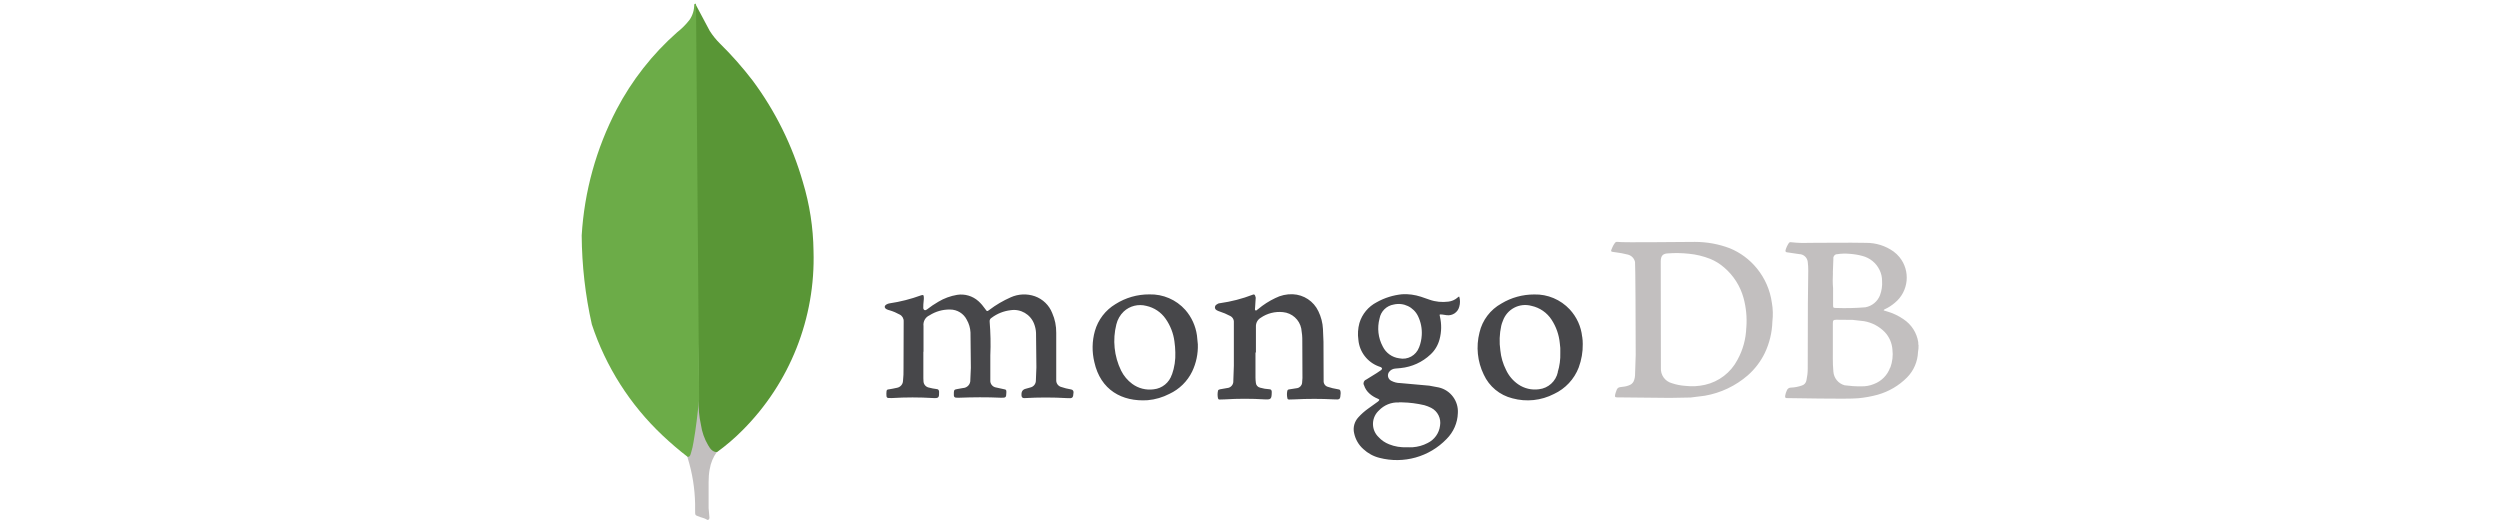
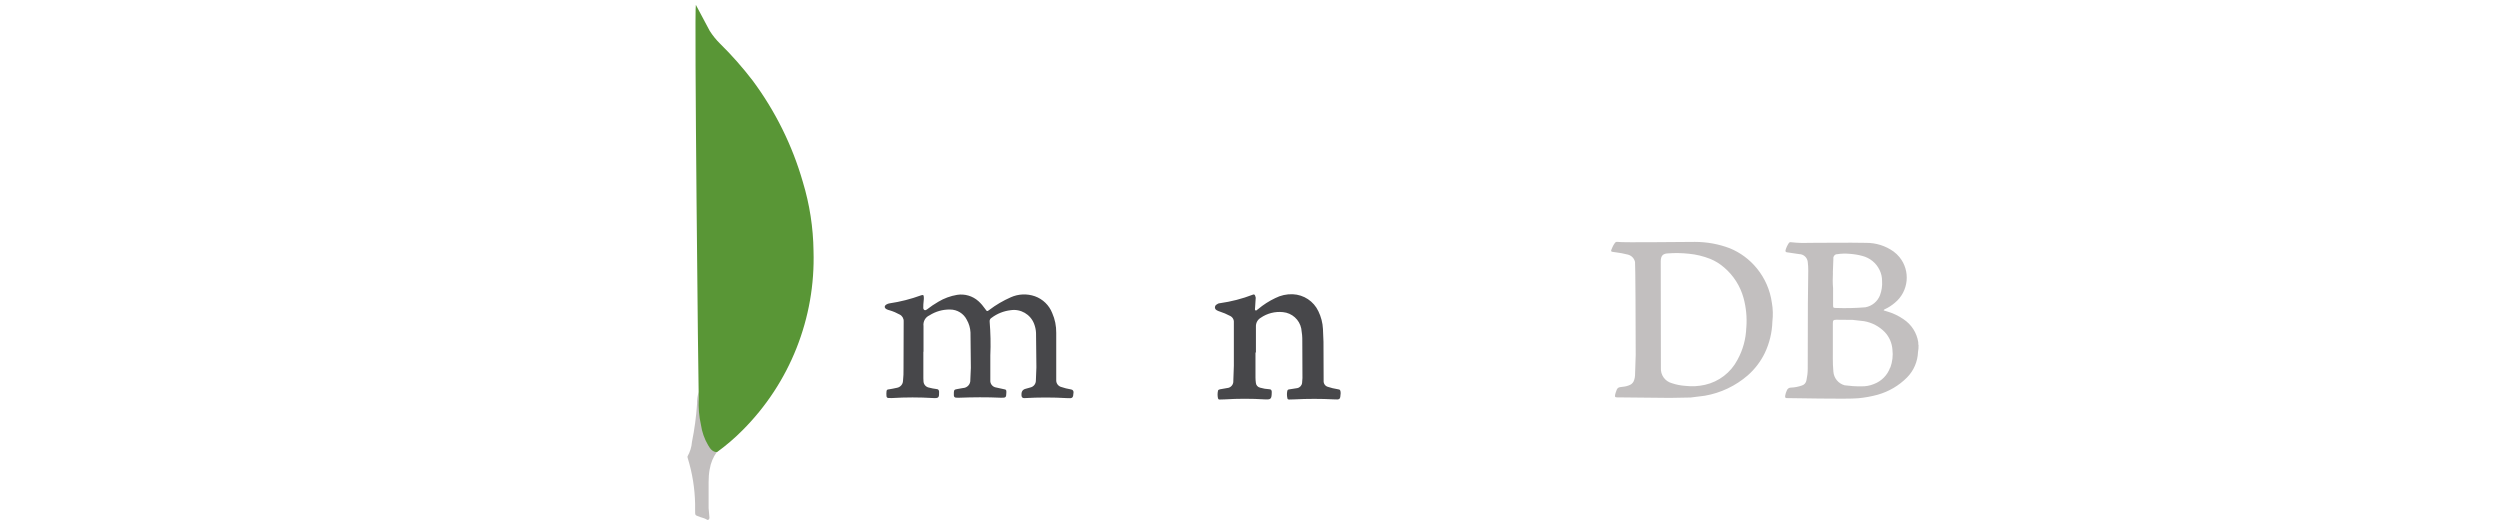
<svg xmlns="http://www.w3.org/2000/svg" id="Capa_2" data-name="Capa 2" viewBox="0 0 335.27 70.24">
  <defs>
    <style>
      .cls-1 {
        fill: #c2bfbf;
      }

      .cls-2 {
        fill: #47474a;
      }

      .cls-3 {
        fill: none;
      }

      .cls-4 {
        fill: #599636;
      }

      .cls-5 {
        fill: #6cac48;
      }
    </style>
  </defs>
  <g id="Capa_1-2" data-name="Capa 1">
    <g id="Capa_1-3" data-name="Capa 1">
      <g>
        <path id="Trazado_151" data-name="Trazado 151" class="cls-1" d="M95.18,62.92c.13-.83.46-1.62.95-2.3-.44-.21-.81-.55-1.06-.98-.22-.4-.41-.81-.57-1.25-.45-1.59-.72-3.22-.79-4.87v-.98c-.17.52-.25,1.07-.23,1.62-.11,1.71-.34,3.41-.68,5.09-.05.69-.26,1.36-.6,1.96,0,.09,0,.18.04.26.61,1.98.94,4.04.98,6.11v.75c0,.91-.04.71.71,1.02.33.08.65.2.95.38.23,0,.26-.19.26-.34l-.11-1.25v-3.47c0-.6.04-1.19.15-1.78h0Z" />
        <g>
          <path id="Trazado_149" data-name="Trazado 149" class="cls-4" d="M93.33.67l1.85,3.47c.4.63.87,1.21,1.4,1.73,1.56,1.53,3,3.17,4.34,4.91,3.05,4.1,5.34,8.72,6.75,13.63.91,3,1.39,6.11,1.43,9.24.28,9-3.17,17.71-9.54,24.07-1.05,1.06-2.19,2.03-3.4,2.91-.64,0-.95-.51-1.21-.95-.49-.84-.81-1.76-.95-2.72-.25-1.13-.35-2.28-.3-3.44v-.53c-.04-.12-.6-52.07-.38-52.33h.01Z" />
-           <path id="Trazado_150" data-name="Trazado 150" class="cls-5" d="M93.33.56c-.08-.15-.15-.04-.23.04.01.74-.21,1.47-.64,2.08-.48.62-1.04,1.17-1.66,1.66-3.31,2.92-6.06,6.43-8.11,10.34-2.73,5.24-4.33,11-4.68,16.9.03,4.01.48,8.01,1.36,11.92,1.87,5.68,5.14,10.8,9.49,14.9,1.07,1.01,2.19,1.97,3.36,2.87.34,0,.38-.3.45-.53.15-.48.26-.97.34-1.47.34-1.89.53-3.77.75-5.66l-.42-53.04h-.01Z" />
          <path id="Trazado_152" data-name="Trazado 152" class="cls-2" d="M123.83,47.15v3.59c0,.14,0,.28.02.43.03.39.31.71.69.8.36.09.72.17,1.09.21.21.02.28.12.31.35.02.8-.05.9-.83.85-1.82-.11-3.64-.11-5.46,0h-.17c-.57.02-.61-.02-.61-.59,0-.09.02-.21.02-.31,0-.14.1-.25.24-.26.02,0,.03,0,.05,0,.38-.05.73-.14,1.09-.21.46-.07.81-.46.83-.92.06-.55.08-1.1.07-1.66l.02-6.34c.02-.37-.19-.73-.52-.9-.43-.24-.88-.43-1.35-.57-.14-.03-.27-.08-.4-.14-.35-.17-.36-.47-.02-.66.12-.07.26-.12.4-.14,1.43-.21,2.84-.57,4.21-1.07.28-.09.36-.07.38.21.02.18,0,.36-.02.54-.04.3-.05.6-.05.9-.01.12.04.24.14.31.12.07.24,0,.35-.07.49-.38,1-.73,1.54-1.04.77-.46,1.62-.77,2.51-.92,1.03-.16,2.08.15,2.86.85.34.31.64.66.9,1.04.24.35.26.36.57.12.88-.67,1.84-1.23,2.86-1.68,1.02-.46,2.18-.51,3.24-.14,1.06.38,1.91,1.2,2.32,2.25.37.83.55,1.74.54,2.65v6.34c-.02.4.22.76.59.9.46.16.94.28,1.42.36q.31.07.31.38c-.05.78-.12.83-.88.78-1.9-.11-3.8-.11-5.7,0q-.38.02-.4-.36v-.12q-.02-.64.59-.78l.61-.17c.43-.1.73-.48.73-.92l.07-1.78-.05-4.63c-.02-.41-.11-.82-.26-1.21-.49-1.27-1.8-2.03-3.15-1.82-.93.11-1.81.46-2.55,1.02-.18.1-.28.29-.26.5.12,1.51.16,3.03.09,4.54v3.29c-.06.5.29.95.79,1.02,0,0,0,0,.01,0l1.09.24c.17.02.26.09.26.28v.17c-.02.66-.07.69-.73.68-1.9-.09-3.78-.07-5.65,0-.64.02-.69-.05-.66-.69.02-.38.07-.4.43-.47l.78-.14c.57-.02,1.02-.49,1-1.06,0-.02,0-.05,0-.07l.07-1.58-.05-4.75c-.03-.6-.2-1.18-.5-1.7-.42-.84-1.29-1.37-2.23-1.37-.98-.02-1.94.25-2.77.78-.56.25-.88.84-.8,1.44v3.45l-.02-.02ZM168.37,47.29v3.33c0,.24.02.47.05.71.02.32.25.59.57.66.41.12.83.19,1.25.21.24.02.28.12.31.31v.17c-.02.83-.12.92-.92.88-1.8-.11-3.6-.11-5.39,0l-.69.02c-.14,0-.17-.07-.21-.17-.07-.33-.07-.67,0-.99.02-.14.12-.17.26-.21.35-.05.64-.12.97-.17.49-.03.86-.46.83-.95,0-.02,0-.03,0-.05l.07-1.99v-5.82c.03-.38-.19-.73-.54-.88-.43-.23-.88-.42-1.35-.57-.14-.04-.27-.1-.4-.17-.22-.1-.31-.35-.21-.57.04-.08.09-.14.17-.19.13-.11.3-.18.47-.19,1.5-.21,2.98-.59,4.4-1.14.17-.07.24-.02.31.12.07.15.1.31.07.47l-.07,1.11c0,.14-.07.35.05.4.14.09.24-.12.36-.17.7-.59,1.47-1.08,2.29-1.47.72-.37,1.53-.55,2.34-.52,1.49.06,2.82.94,3.45,2.29.36.74.57,1.55.61,2.37l.07,1.73.02,5.23c-.02.37.21.7.57.8.42.14.84.24,1.28.31.38.05.4.12.43.47v.12c-.05.8-.09.83-.9.78-1.76-.09-3.53-.09-5.29,0-.24.02-.47,0-.69.02-.14,0-.24-.02-.26-.17-.07-.31-.08-.63-.02-.95.01-.13.12-.24.26-.24l1.09-.17c.34-.07.6-.35.64-.69l.05-.66-.02-4.94c.01-.57-.04-1.14-.14-1.7-.24-1.19-1.24-2.09-2.46-2.2-1.05-.11-2.11.16-2.98.76-.42.25-.66.7-.64,1.18v3.56q0-.07.02-.07l-.04-.05Z" />
          <path id="Trazado_153" data-name="Trazado 153" class="cls-1" d="M237.62,40.6c-.23-1.69-.93-3.29-2.01-4.61-.97-1.19-2.22-2.12-3.64-2.7-1.5-.57-3.08-.85-4.68-.85-.66-.02-9.69.12-10.36,0-.15-.03-.3.03-.38.17-.12.17-.23.35-.31.54-.28.64-.28.59.4.68.56.07,1.11.17,1.66.31.49.12.86.5.97.99.05.26.09,8.58.09,12.46l-.09,2.77c-.01.21-.05.41-.12.61-.08.28-.28.52-.54.64-.31.15-.65.23-.99.26-.64.07-.73.09-.95.8l-.07.26c-.05.31-.02.36.28.36l7.07.07,2.77-.05,1.91-.24c2.14-.37,4.13-1.32,5.77-2.74.94-.83,1.72-1.85,2.27-2.98.63-1.32.98-2.77,1.02-4.23.1-.84.08-1.69-.07-2.53h0ZM234.19,43.95c-.05,1.51-.45,2.98-1.18,4.3-.89,1.71-2.49,2.94-4.37,3.36-.85.19-1.73.24-2.59.14-.63-.04-1.25-.16-1.84-.36-.93-.25-1.54-1.12-1.47-2.08l-.02-14.26c0-.85.38-1.04.99-1.07.93-.07,1.86-.05,2.79.05.98.09,1.94.33,2.86.69.68.28,1.31.67,1.87,1.16,1.25,1.07,2.15,2.48,2.59,4.07.35,1.28.48,2.62.38,3.95v.04ZM257.27,46.27c0-.13,0-.27-.02-.4-.2-1.25-.91-2.35-1.96-3.05-.69-.48-1.46-.84-2.27-1.07-.13-.05-.26-.09-.4-.12.01-.08.08-.15.17-.17.48-.22.92-.51,1.32-.85,1.86-1.52,2.14-4.27.62-6.13-.23-.28-.49-.53-.79-.75-1.08-.77-2.37-1.17-3.69-1.16-2.55-.05-5.13,0-7.68,0-.74.03-1.48.01-2.22-.07-.14-.02-.35-.07-.45.09-.2.3-.35.62-.45.97-.02.17.02.26.21.28l1.63.24c.58.01,1.06.44,1.14,1.02.05.39.07.79.07,1.18l-.05,4.42-.02,8.75c0,.52-.06,1.03-.17,1.54-.05.34-.29.62-.61.71-.46.16-.94.26-1.42.28-.27-.02-.53.14-.61.4-.1.21-.17.43-.21.66-.05.28.02.38.31.35.21-.02,8.02.17,9.48.02.88-.08,1.75-.24,2.6-.47,1.5-.42,2.86-1.22,3.95-2.32.9-.91,1.42-2.13,1.47-3.41.06-.31.08-.63.07-.95v-.02ZM245.8,36.58l.07-1.9c-.04-.29.16-.55.45-.59.02,0,.03,0,.05,0,.56-.09,1.14-.1,1.7-.05.57.04,1.13.13,1.68.28,1.02.26,1.87.95,2.32,1.9.22.45.33.94.33,1.44.05.66-.05,1.32-.28,1.94-.33.84-1.07,1.45-1.96,1.61-1.31.11-2.63.14-3.95.09-.36,0-.38-.05-.38-.4v-2.23c-.06-.69-.06-1.39-.02-2.08v-.02ZM253.48,49.3c-.36,1.02-1.16,1.82-2.17,2.2-.55.23-1.14.33-1.73.31-.73.01-1.47-.04-2.2-.14-.85-.23-1.45-.97-1.51-1.84-.12-1.21-.05-2.44-.07-3.33v-3.12c0-.38.05-.5.45-.5l2.22.02,1.51.17c1.06.18,2.04.7,2.79,1.47.6.64.96,1.47,1.02,2.34.1.81,0,1.64-.28,2.41l-.03.02Z" />
-           <path id="Trazado_154" data-name="Trazado 154" class="cls-2" d="M193.41,42.18l.61.09c.77.1,1.49-.39,1.68-1.14.13-.44.13-.91,0-1.35-.14,0-.21.12-.28.17-.34.28-.75.45-1.18.5-.85.11-1.72.03-2.53-.26l-1.16-.4c-.81-.26-1.66-.38-2.51-.33-1.2.12-2.36.48-3.41,1.07-1.12.58-1.96,1.58-2.32,2.79-.2.73-.25,1.5-.14,2.25.14,1.62,1.21,3.01,2.74,3.57.09.02.17.07.26.09.21.12.24.24.05.4l-.59.4-1.42.88c-.27.1-.42.4-.32.68,0,.03.02.05.04.08.14.44.4.83.76,1.14.32.28.69.5,1.09.66.26.12.26.17.02.38l-1.35.97c-.46.33-.89.71-1.28,1.14-.53.57-.75,1.37-.57,2.13.17.82.6,1.57,1.23,2.13.61.57,1.36.98,2.17,1.18,3.24.84,6.68-.12,9-2.53.92-.92,1.47-2.16,1.51-3.46.11-1.62-.97-3.08-2.55-3.45l-1.28-.24-3.9-.35c-.42,0-.83-.11-1.21-.31-.4-.21-.55-.7-.34-1.09.02-.03.04-.06.06-.09.19-.26.48-.42.8-.45l.76-.07c1.49-.15,2.9-.79,3.99-1.82.59-.54,1-1.24,1.21-2.01.28-1.02.29-2.09.05-3.11-.07-.26-.05-.28.28-.24h.03ZM187.61,53.96c.14.01.28.01.43,0,1,.02,2,.15,2.98.38.32.09.62.21.92.36.87.45,1.35,1.42,1.18,2.39-.12,1-.75,1.88-1.66,2.32-.62.33-1.31.52-2.01.57-.26.02-.5,0-.76,0-.82.04-1.65-.09-2.41-.4-.53-.21-1.01-.53-1.39-.95-.98-.92-1.02-2.47-.1-3.45.04-.04.08-.08.12-.12.7-.74,1.68-1.14,2.7-1.09h0ZM190.31,46.58c-.4,1.09-1.54,1.72-2.67,1.47-.95-.12-1.78-.72-2.2-1.58-.62-1.15-.77-2.5-.43-3.76.17-.96.93-1.71,1.9-1.87,1.32-.31,2.67.34,3.26,1.56.38.79.55,1.66.5,2.53-.03.57-.15,1.13-.36,1.66h0ZM160.52,44.97c-.18-1.26-.72-2.45-1.56-3.41-1.22-1.37-2.99-2.13-4.82-2.08-1.61-.01-3.18.44-4.54,1.3-1.35.81-2.34,2.1-2.77,3.62-.38,1.36-.4,2.79-.07,4.16.83,3.74,3.71,5.34,7.16,5.11,1.01-.09,2-.38,2.91-.85,1.33-.62,2.41-1.68,3.05-3,.54-1.13.8-2.38.76-3.64l-.12-1.21h0ZM157.16,50.22c-.35,1.09-1.3,1.87-2.44,1.99-1.02.14-2.05-.12-2.88-.73-.63-.47-1.14-1.07-1.49-1.78-.94-1.92-1.16-4.12-.64-6.19.16-.66.5-1.26.99-1.73.81-.76,1.96-1.04,3.03-.76,1.05.23,1.98.85,2.59,1.73.63.9,1.04,1.94,1.18,3.03.07.49.11.98.12,1.47.04,1.01-.11,2.02-.45,2.98h-.02ZM212.18,45.16c-.14-1.37-.73-2.65-1.66-3.66-1.23-1.32-2.97-2.06-4.77-2.01-1.55,0-3.06.41-4.39,1.21-1.49.82-2.57,2.24-2.95,3.9-.48,1.88-.28,3.88.57,5.63.73,1.6,2.15,2.77,3.85,3.19,1.87.51,3.86.3,5.58-.59,1.52-.71,2.71-1.98,3.31-3.55.37-1.01.56-2.07.54-3.15,0-.32-.02-.65-.07-.97h0ZM208.92,49.91c-.27,1.23-1.28,2.15-2.53,2.29-.98.14-1.98-.1-2.79-.66-.71-.49-1.27-1.16-1.63-1.94-.41-.81-.67-1.69-.76-2.6-.16-1.1-.12-2.22.12-3.31.05-.22.12-.43.21-.64.55-1.59,2.23-2.48,3.85-2.03,1.11.24,2.08.91,2.7,1.87.61.94.98,2,1.09,3.11.07.44.09.88.07,1.32.03.88-.09,1.76-.35,2.6v-.02Z" />
        </g>
      </g>
-       <rect class="cls-3" width="335.27" height="70.24" />
    </g>
  </g>
</svg>